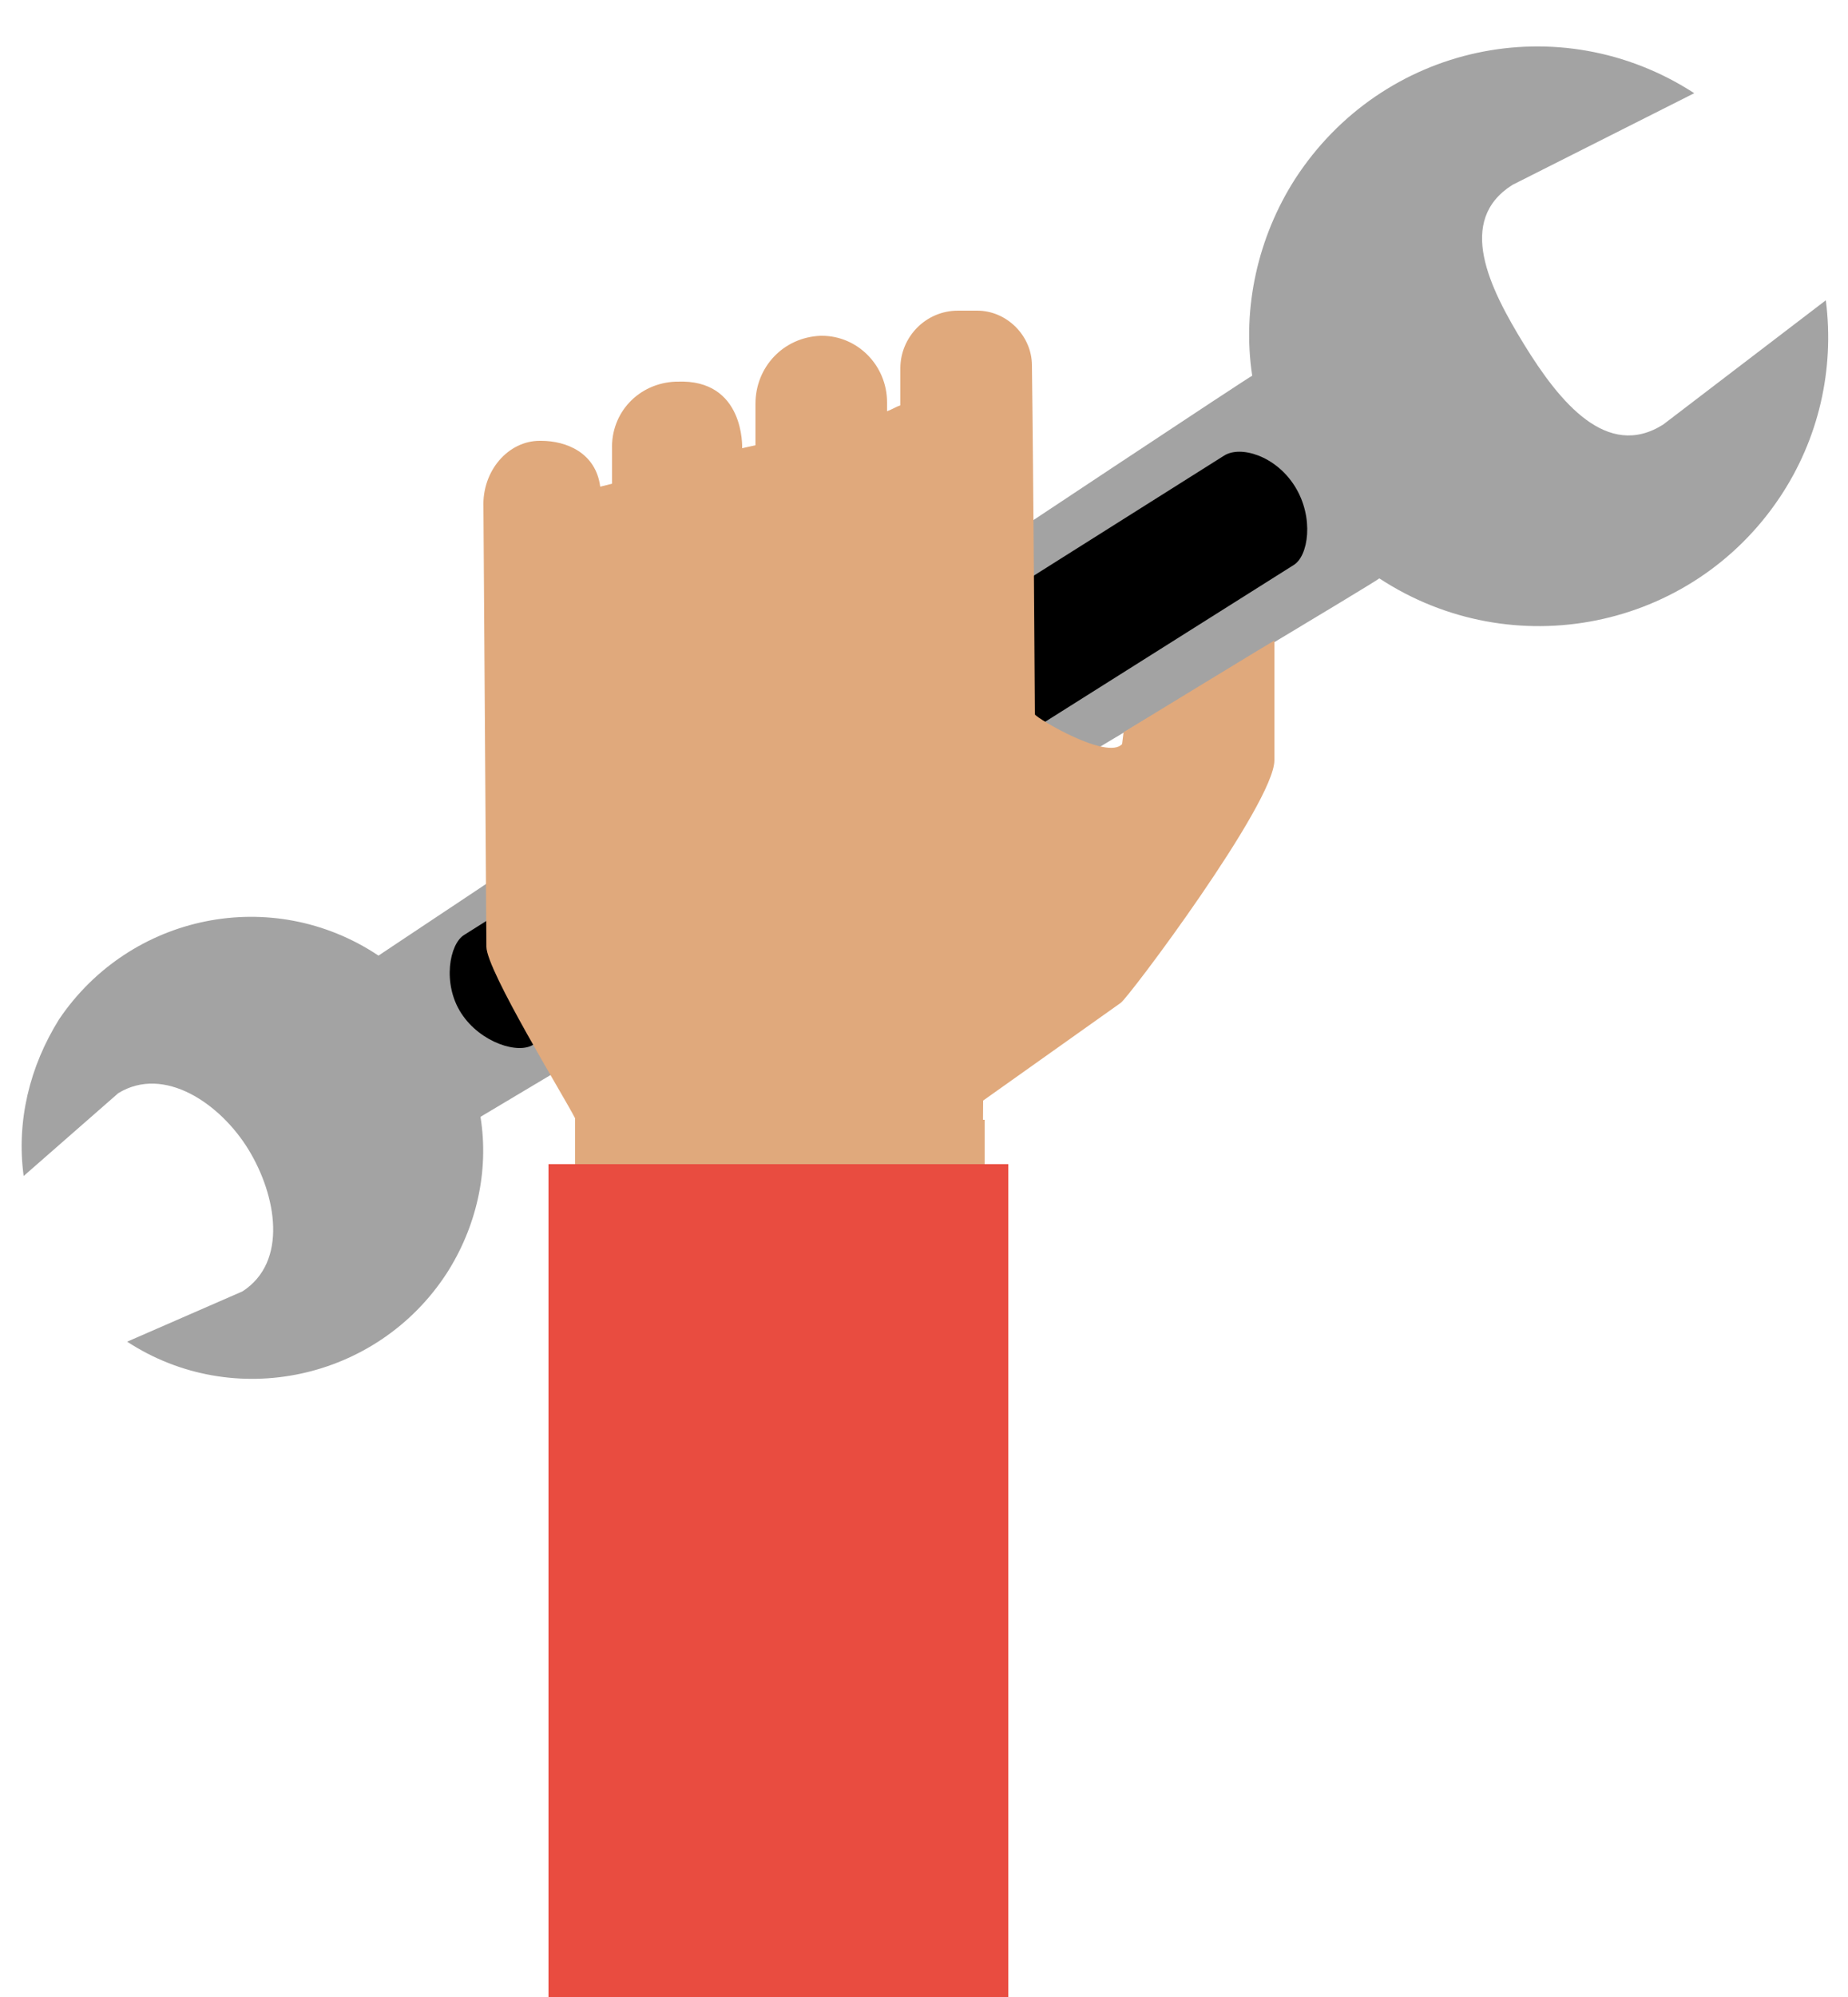
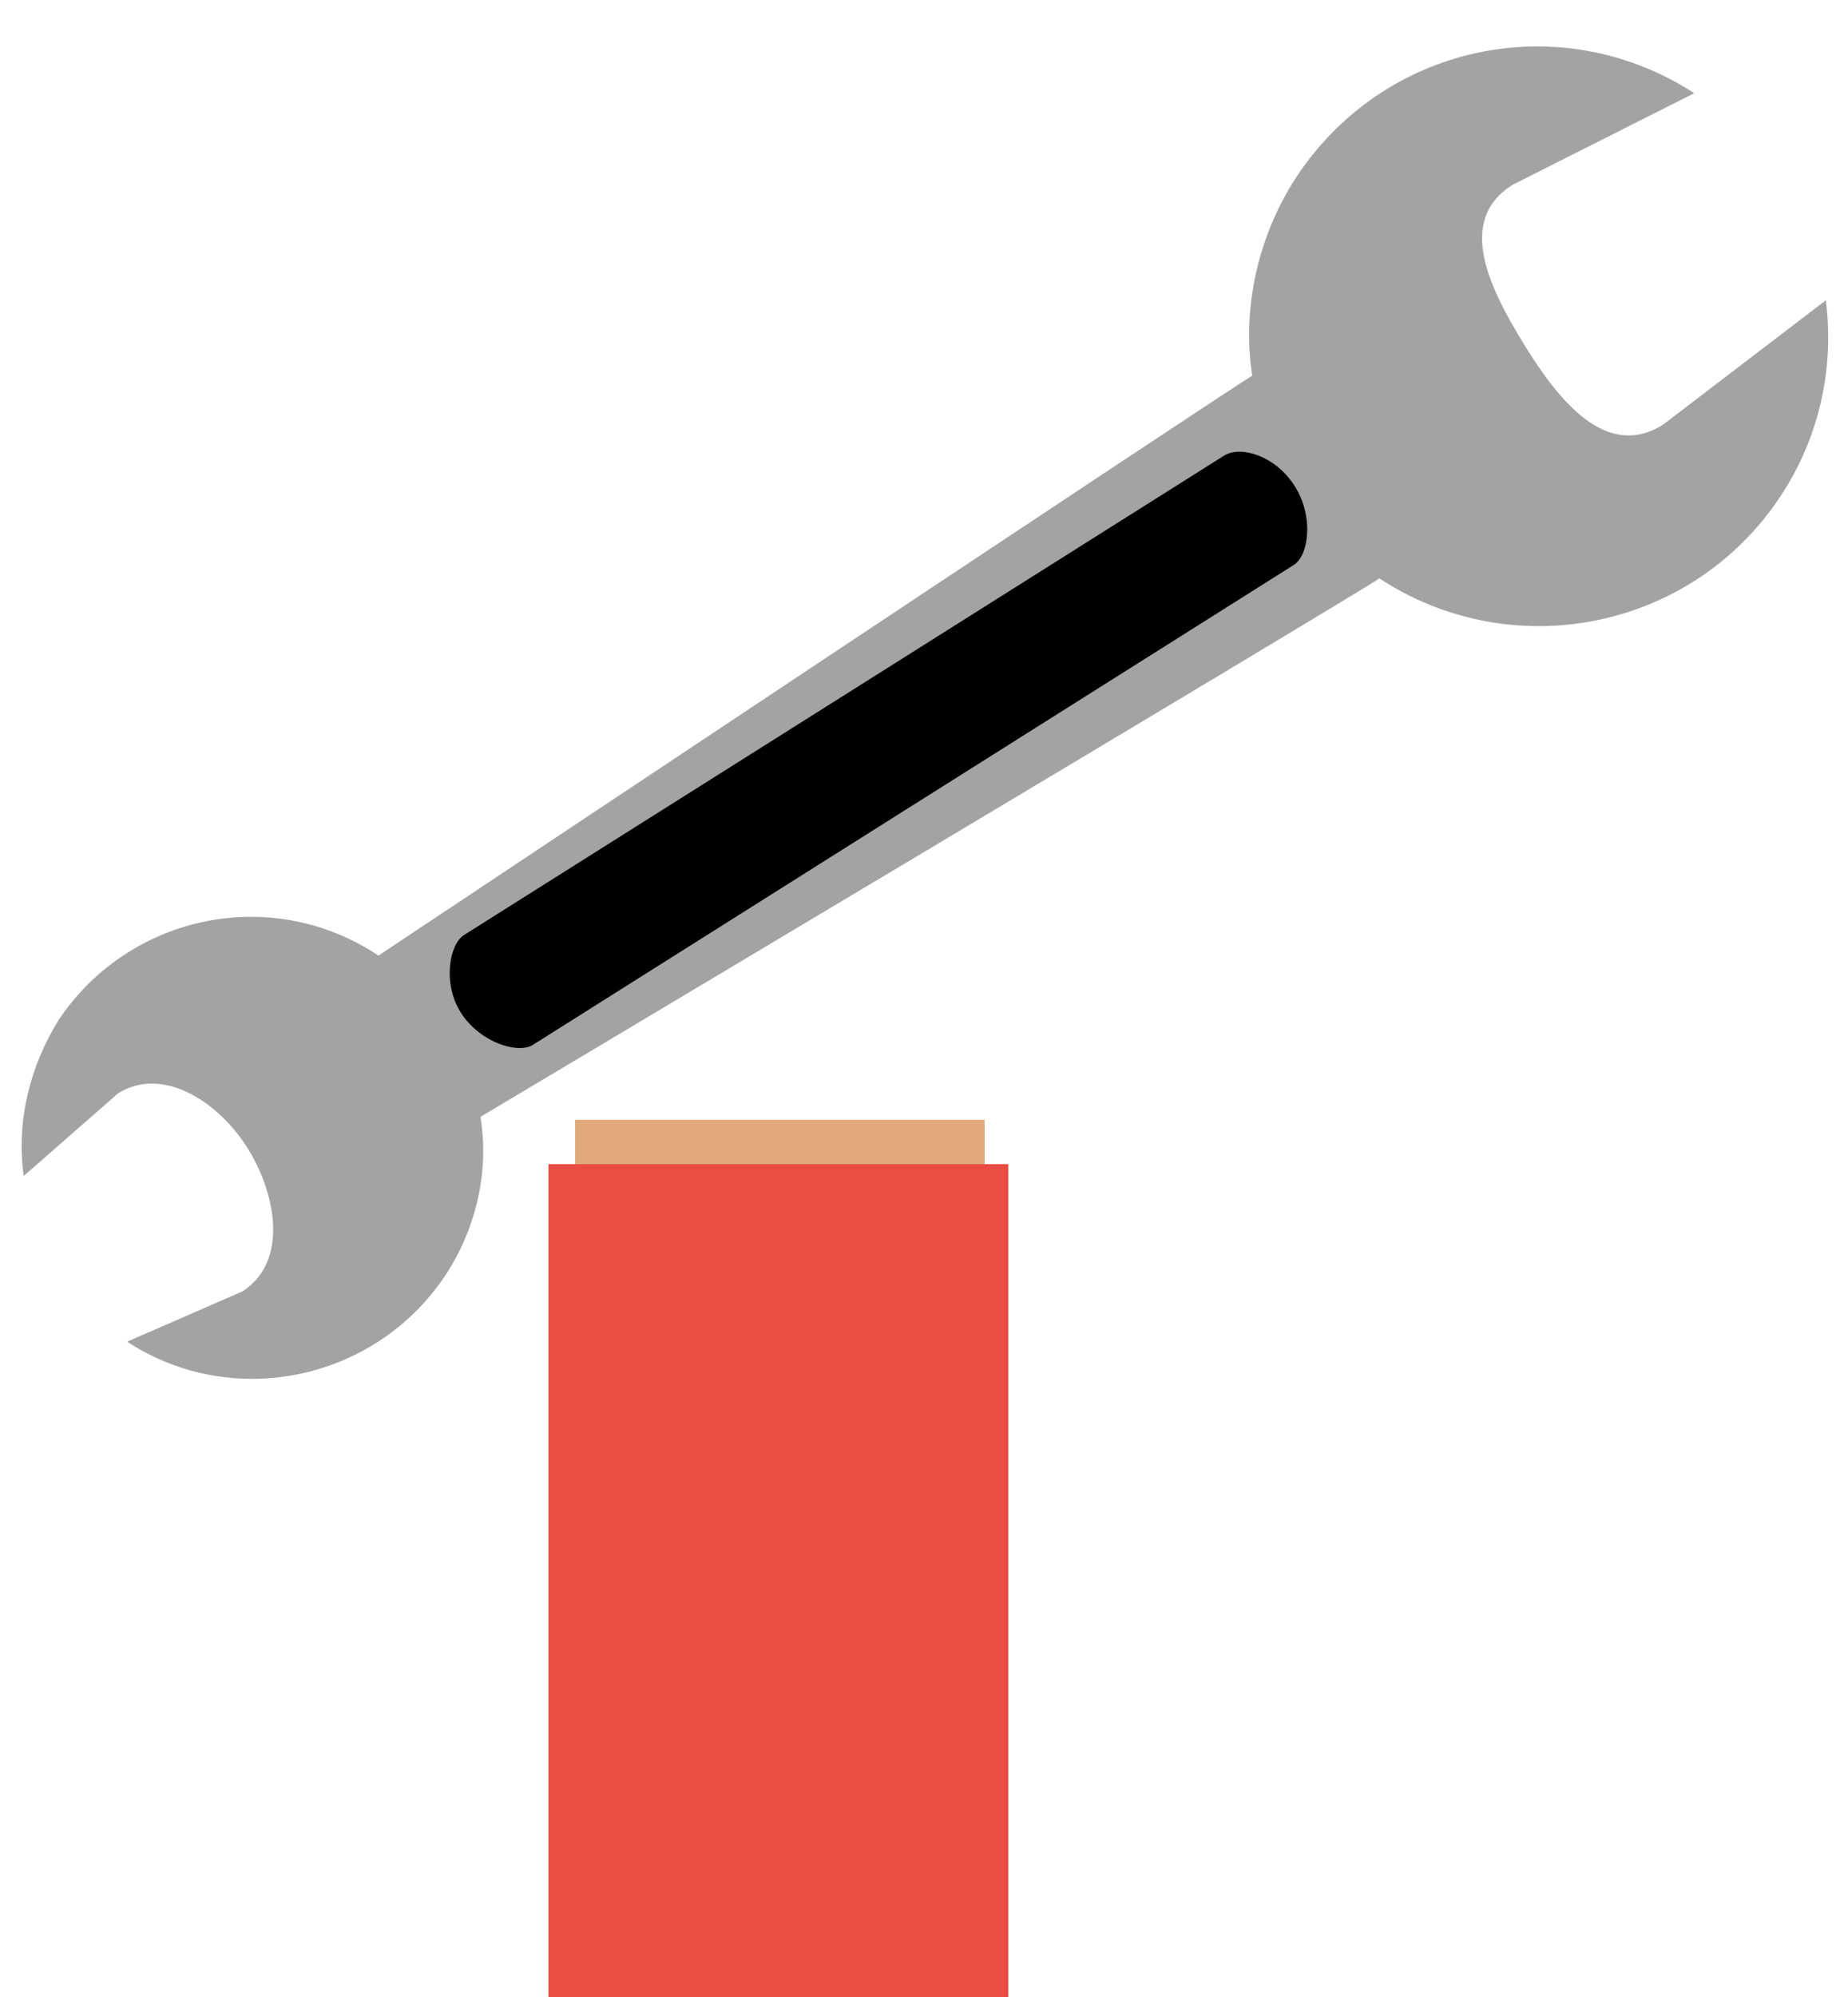
<svg xmlns="http://www.w3.org/2000/svg" version="1.1" id="Capa_1" x="0px" y="0px" viewBox="0 0 125 135" style="enable-background:new 0 0 125 135;" xml:space="preserve">
  <style type="text/css">
	.st0{fill:#A3A3A3;}
	.st1{fill:#E0A97C;}
	.st2{fill:#E94C40;}
</style>
  <title>comp-btnMesa de trabajo 130</title>
  <g>
    <g id="Capa_2_1_">
      <path class="st0" d="M112.5,28.7c-3.8,2.4-7-1.5-9.4-5.4s-4.6-8.4-0.8-10.8l12.3-6.2c-9.1-5.9-21.1-3.3-27,5.8    c-2.5,3.9-3.6,8.7-2.9,13.3c-0.5,0.2-59.1,39.2-59.1,39.2C18.4,59.8,8.8,61.8,4,68.9C2,72.1,1.1,75.8,1.6,79.5L8,73.9    c3.1-1.9,6.9,0.7,8.8,3.8s2.7,7.6-0.4,9.6l-7.8,3.4c7.2,4.7,16.9,2.6,21.6-4.6c2-3.1,2.9-6.9,2.3-10.6c0,0,60.4-36,60.8-36.4    c9,5.9,21.1,3.5,27.1-5.5c2.6-3.9,3.7-8.6,3.1-13.3L112.5,28.7z" />
      <path d="M82.8,30.8L31.4,63.2c-1,0.6-1.5,3.3-0.2,5.3s3.9,2.8,4.9,2.1l51.4-32.4c1-0.6,1.4-3.2,0.1-5.3S83.9,30.1,82.8,30.8z" />
-       <path class="st1" d="M75.9,50.3c-1,1.1-5.7-1.7-5.9-2c0,0-0.1-16.2-0.2-23.6c0-2-1.7-3.7-3.7-3.7h-1.3c-2.2,0-3.9,1.8-3.9,3.9    c0,0,0,0,0,0.1v2.4c-0.3,0.1-0.6,0.3-0.9,0.4v-0.6c0-2.5-2-4.5-4.4-4.5h-0.1c-2.5,0.1-4.4,2.1-4.4,4.6v2.8l-0.9,0.2    c0,0,0.2-4.7-4.4-4.5h-0.1c-2.5,0.1-4.4,2.1-4.3,4.6c0,0,0,0,0,0v2.3l-0.8,0.2c-0.3-2.3-2.3-3.1-4-3.1h-0.1c-2.1,0-3.9,2-3.8,4.5    L32.9,64c0,1.6,5.3,10.2,6,11.6V89h27.5l0.1-14.6l9.3-6.6c0.5-0.3,10.4-13.5,10.4-16.4v-8.1c-0.2,0.1-10.2,6.2-10.2,6.2L75.9,50.3    z" />
      <rect x="38.9" y="75.7" class="st1" width="27.7" height="23.3" />
      <rect x="37.1" y="78.7" class="st2" width="31.1" height="56.3" />
    </g>
  </g>
</svg>